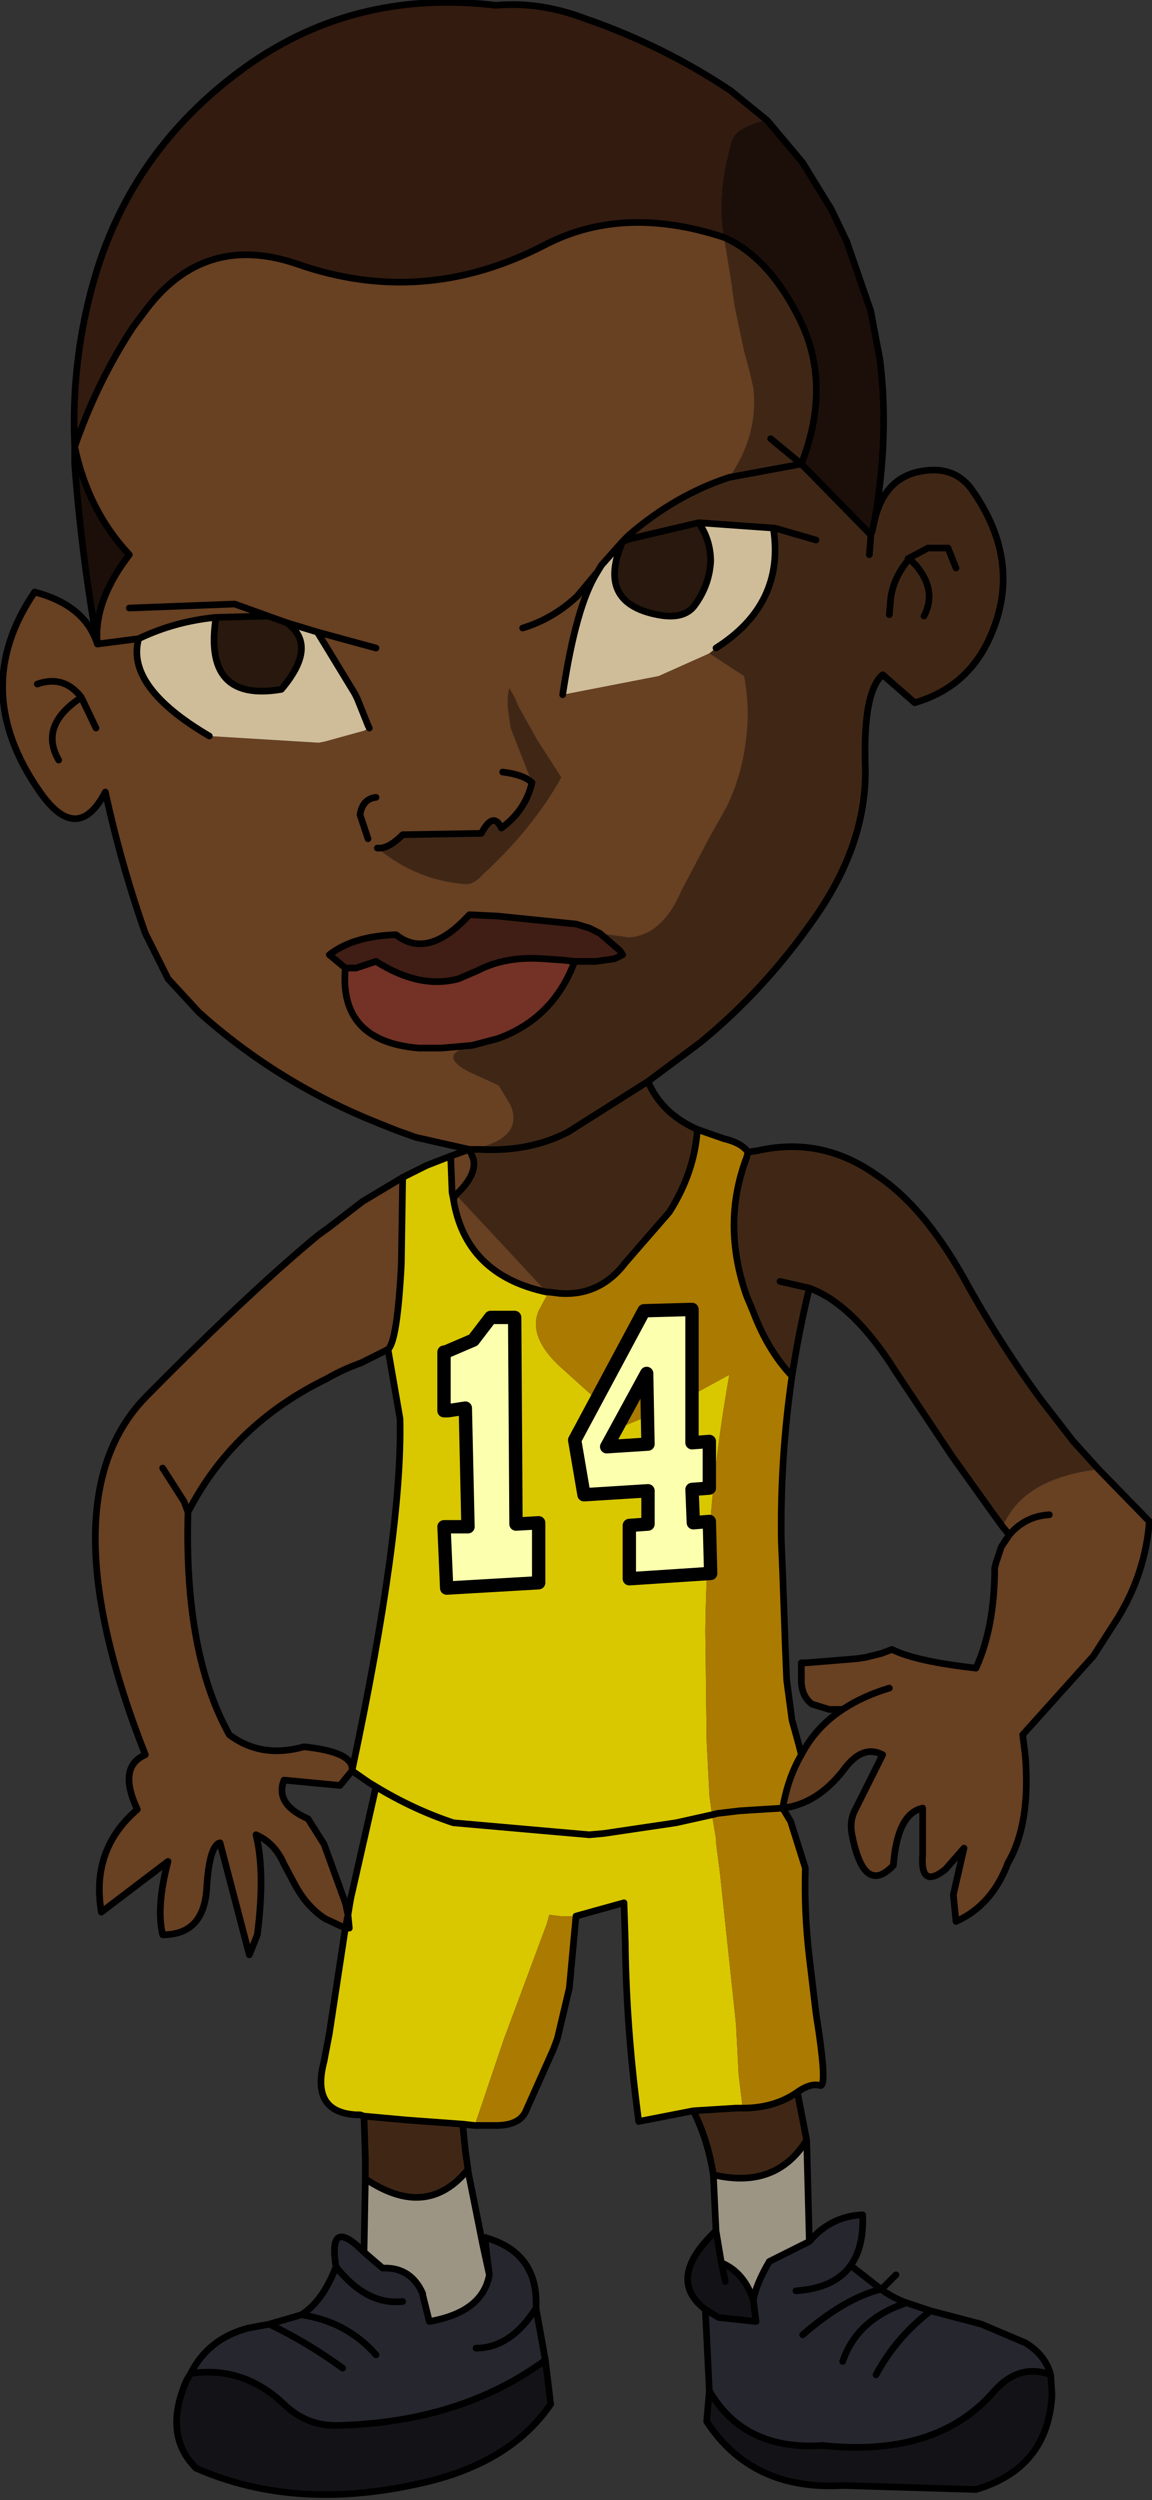
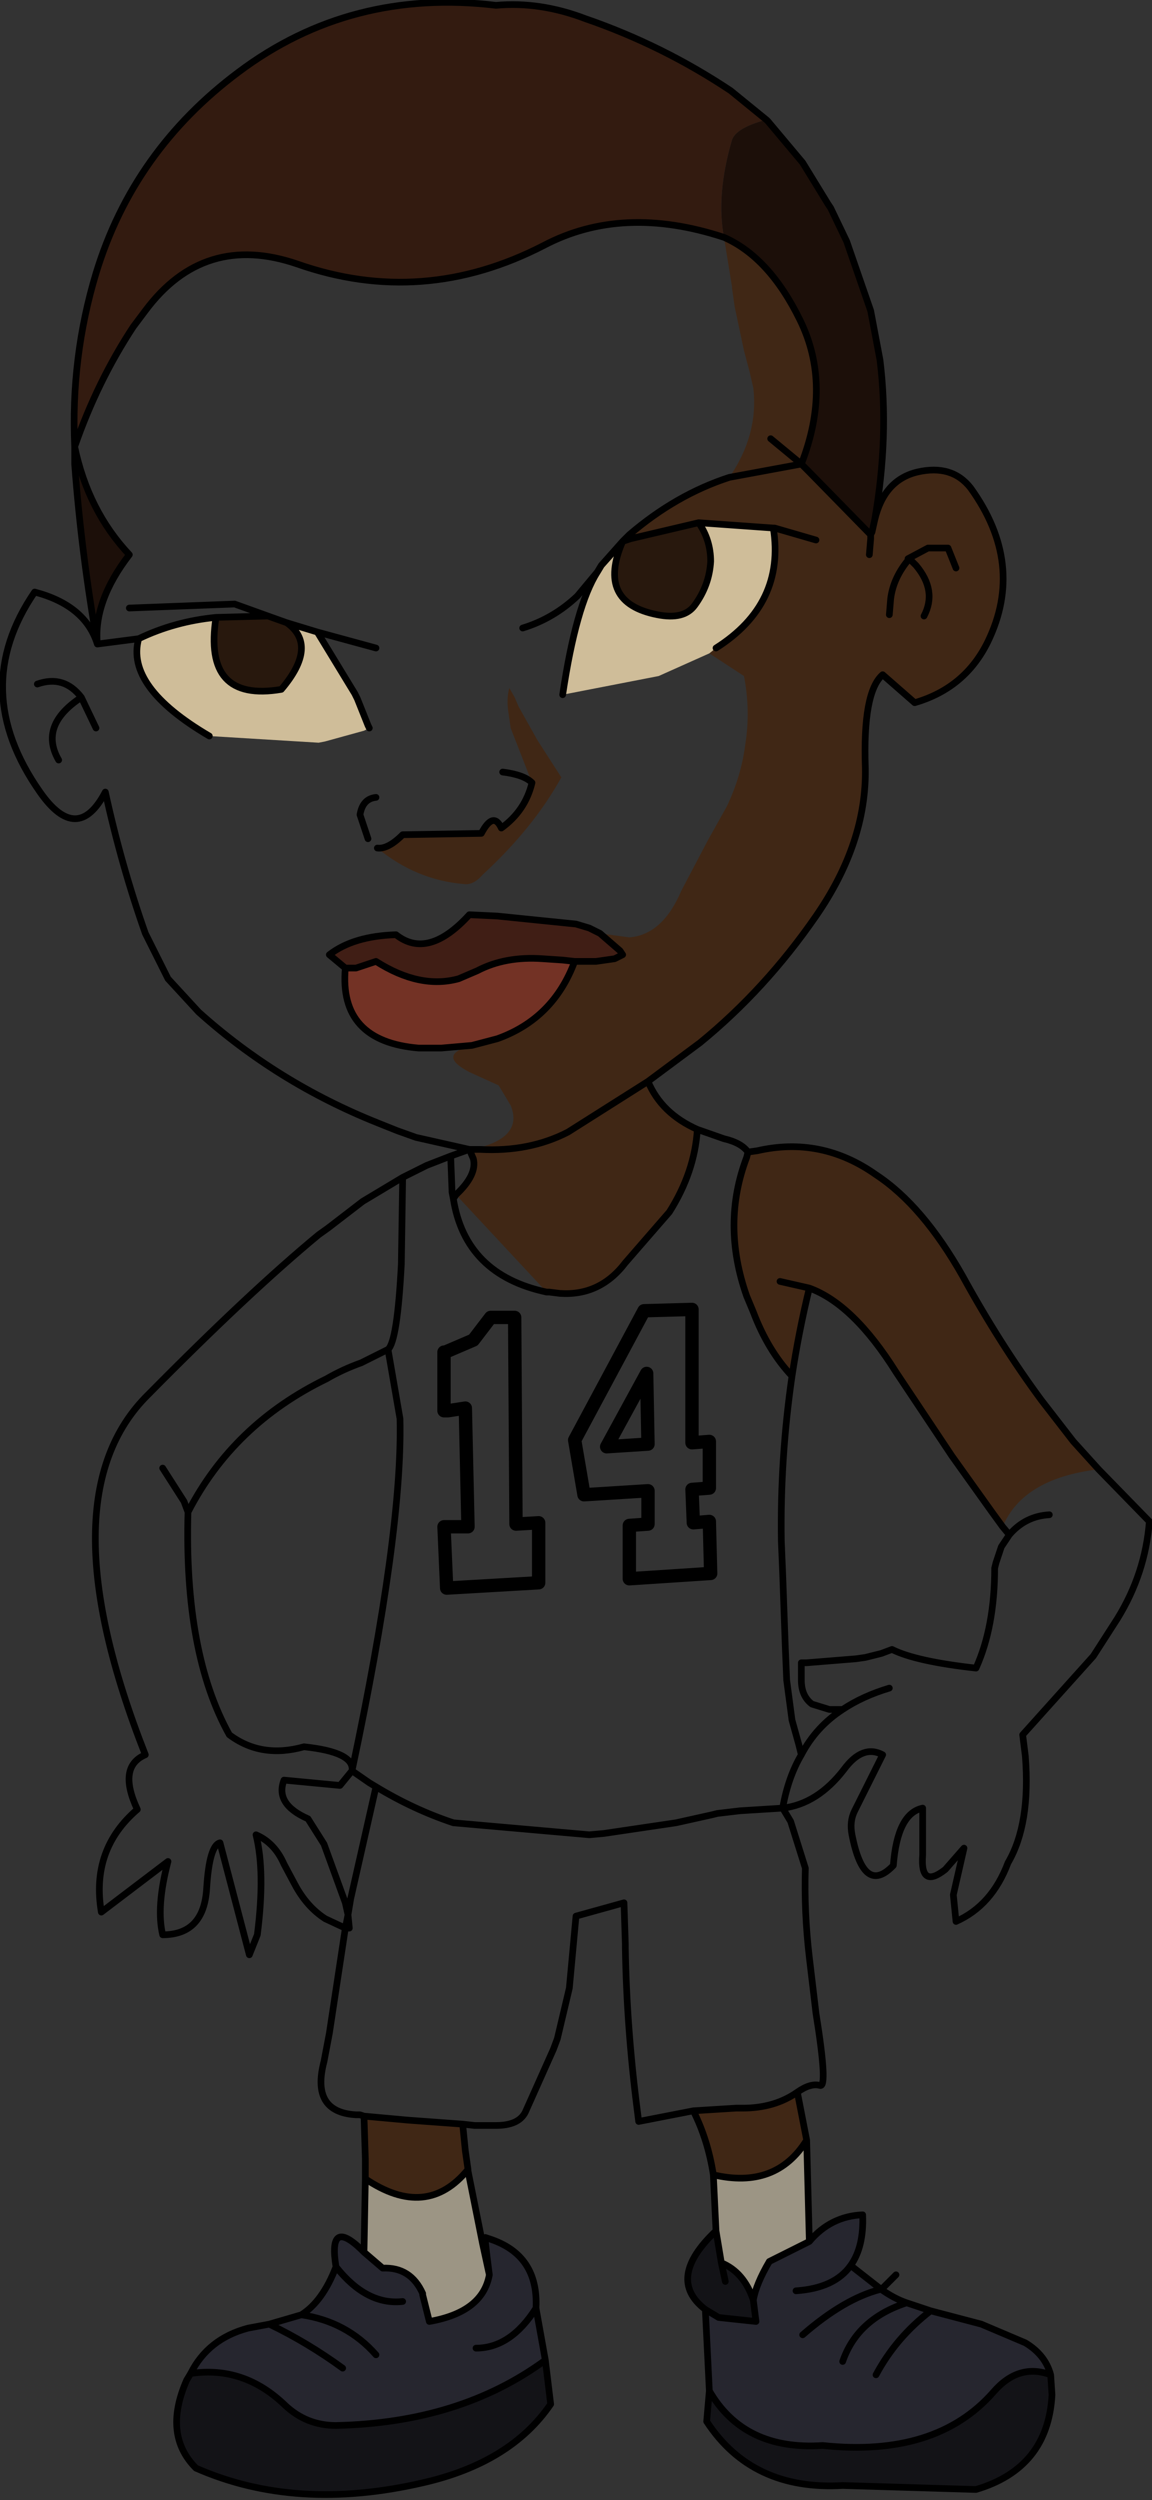
<svg xmlns="http://www.w3.org/2000/svg" height="93.75px" width="43.2px">
  <rect width="100%" height="100%" fill="#333333" stroke="none" />
  <g transform="matrix(1.0, 0.0, 0.0, 1.0, -0.65, 10.55)">
    <path d="M3.45 6.2 Q3.3 2.85 4.25 -0.3 5.65 -4.9 9.6 -7.85 13.8 -11.0 19.25 -10.35 20.9 -10.5 22.6 -9.85 25.5 -8.85 28.05 -7.15 L29.4 -6.05 29.35 -6.05 Q28.25 -5.75 28.1 -5.3 27.5 -3.25 27.8 -1.65 24.0 -2.9 21.05 -1.35 16.5 1.0 11.8 -0.65 8.3 -1.85 6.1 1.1 L5.65 1.7 Q4.3 3.75 3.45 6.2" fill="#331b10" fill-rule="evenodd" stroke="none" />
    <path d="M33.45 8.95 Q33.8 7.45 35.05 7.15 36.35 6.85 37.05 7.75 39.1 10.6 37.7 13.5 36.85 15.25 34.95 15.8 L33.75 14.75 Q33.0 15.4 33.1 18.25 33.15 21.05 31.25 23.8 29.35 26.55 26.9 28.55 L24.95 30.0 Q25.45 31.2 26.8 31.8 26.7 33.4 25.75 34.9 L24.1 36.8 Q23.15 38.05 21.65 37.95 L21.25 37.9 21.2 37.9 21.15 37.9 17.75 34.25 Q18.55 33.5 18.4 32.9 L18.25 32.55 18.35 32.55 18.75 32.45 Q20.25 32.0 19.8 30.9 L19.35 30.15 18.25 29.65 Q17.0 29.0 18.35 28.65 L19.3 28.4 Q21.4 27.65 22.2 25.5 L23.0 25.5 23.7 25.4 24.0 25.25 23.9 25.1 23.15 24.45 24.25 24.6 Q25.5 24.5 26.2 22.85 L27.2 20.95 27.9 19.7 Q28.45 18.55 28.6 17.35 28.8 16.1 28.55 14.8 L27.25 13.95 27.5 13.75 Q30.1 12.1 29.65 9.25 L26.85 9.05 24.3 9.65 24.25 9.5 Q26.0 8.0 28.0 7.35 L30.7 6.85 28.0 7.35 Q29.1 5.75 28.9 4.0 L28.75 3.35 28.55 2.6 28.2 0.95 28.1 0.25 28.1 0.2 27.8 -1.65 Q29.5 -0.9 30.65 1.45 31.85 3.9 30.7 6.85 L30.95 7.1 33.25 9.45 33.3 9.5 33.35 9.4 33.3 9.5 33.3 9.65 33.25 10.25 33.3 9.65 33.3 9.5 33.25 9.45 33.35 9.4 33.45 8.95 M28.7 32.65 L29.05 32.6 Q31.45 32.05 33.5 33.5 35.25 34.65 36.75 37.3 38.15 39.85 39.7 41.95 L40.9 43.5 41.85 44.55 41.8 44.55 Q39.0 44.9 38.25 46.7 L37.85 46.15 36.35 44.05 34.25 40.9 Q32.65 38.35 31.0 37.75 30.6 39.4 30.35 41.05 29.45 40.1 28.9 38.65 L28.65 38.05 Q27.7 35.35 28.65 32.85 L28.7 32.65 M30.55 67.9 L30.9 69.7 Q29.75 71.55 27.4 71.0 27.2 69.7 26.65 68.6 L28.25 68.5 28.5 68.5 Q29.7 68.5 30.55 67.9 M34.75 10.4 Q34.15 11.1 34.05 11.9 L34.0 12.5 34.05 11.9 Q34.15 11.1 34.75 10.4 L34.7 10.4 35.45 10.0 36.2 10.0 36.5 10.75 36.2 10.0 35.45 10.0 34.7 10.4 34.75 10.4 35.0 10.65 Q35.8 11.6 35.3 12.55 35.8 11.6 35.0 10.65 L34.75 10.4 M31.25 9.7 L29.7 9.25 29.65 9.25 29.7 9.25 31.25 9.7 M29.55 5.9 L30.7 6.85 29.55 5.9 M24.95 30.0 L21.95 31.9 Q20.5 32.65 18.65 32.55 L18.35 32.55 18.65 32.55 Q20.5 32.65 21.95 31.9 L24.95 30.0 M20.6 18.8 L19.8 16.75 19.7 16.05 Q19.65 15.6 19.75 15.25 L19.95 15.6 20.1 15.95 20.8 17.2 21.7 18.6 Q20.65 20.5 18.75 22.25 18.4 22.65 18.05 22.6 16.25 22.45 14.8 21.25 15.2 21.3 15.75 20.75 L18.7 20.7 Q19.15 19.85 19.45 20.5 20.35 19.85 20.6 18.8 M29.9 37.5 L31.0 37.75 29.9 37.5 M18.0 69.1 L18.1 70.1 18.2 70.8 Q16.65 72.7 14.35 71.15 L14.35 70.4 14.3 68.8 15.95 68.95 18.0 69.1" fill="#402715" fill-rule="evenodd" stroke="none" />
    <path d="M27.8 -1.65 Q27.5 -3.25 28.1 -5.3 28.25 -5.75 29.35 -6.05 L29.4 -6.05 29.45 -6.0 30.75 -4.45 31.7 -2.9 31.8 -2.75 32.4 -1.5 33.3 1.1 33.65 2.95 Q34.0 5.8 33.45 8.95 L33.35 9.4 33.25 9.45 30.95 7.1 30.7 6.85 Q31.85 3.9 30.65 1.45 29.5 -0.9 27.8 -1.65 M3.45 6.2 Q3.95 8.6 5.5 10.25 4.15 12.0 4.3 13.6 3.7 10.2 3.45 6.85 L3.45 6.2" fill="#1c0f09" fill-rule="evenodd" stroke="none" />
-     <path d="M3.45 6.2 Q4.3 3.75 5.65 1.7 L6.1 1.1 Q8.3 -1.85 11.8 -0.65 16.5 1.0 21.05 -1.35 24.0 -2.9 27.8 -1.65 L28.1 0.2 28.1 0.25 28.2 0.95 28.55 2.6 28.75 3.35 28.9 4.0 Q29.1 5.75 28.0 7.35 26.0 8.0 24.25 9.5 L24.3 9.65 24.0 9.75 23.2 10.65 23.05 10.9 Q22.25 12.15 21.75 15.5 L25.35 14.8 27.25 13.95 28.55 14.8 Q28.8 16.1 28.6 17.35 28.45 18.55 27.9 19.7 L27.2 20.95 26.2 22.85 Q25.5 24.5 24.25 24.6 L23.15 24.45 22.75 24.25 22.25 24.1 19.3 23.8 18.25 23.75 Q16.7 25.45 15.5 24.5 13.9 24.55 13.0 25.25 L13.6 25.75 Q13.35 28.5 16.35 28.75 L17.2 28.75 18.35 28.65 Q17.0 29.0 18.25 29.65 L19.35 30.15 19.8 30.9 Q20.25 32.0 18.75 32.45 L18.35 32.55 18.25 32.55 18.35 32.55 18.25 32.55 18.4 32.9 Q18.55 33.5 17.75 34.25 L21.15 37.9 Q18.1 37.25 17.65 34.4 L17.6 34.15 17.6 34.1 17.55 32.8 18.25 32.55 16.25 32.1 15.55 31.85 14.8 31.55 Q11.05 30.05 8.1 27.4 L6.95 26.15 6.1 24.45 Q5.2 21.9 4.6 19.15 3.55 21.15 2.15 19.15 -0.55 15.3 1.95 11.65 3.85 12.15 4.3 13.6 4.15 12.0 5.5 10.25 3.95 8.6 3.45 6.2 M41.85 44.55 L43.75 46.5 Q43.6 48.45 42.55 50.15 L41.65 51.55 39.0 54.5 39.1 55.3 Q39.3 57.85 38.45 59.3 37.85 60.9 36.5 61.5 L36.4 60.5 36.8 58.75 36.1 59.55 Q35.15 60.3 35.25 59.0 L35.25 58.95 35.25 57.25 Q34.3 57.45 34.15 59.4 33.05 60.55 32.6 58.25 32.5 57.75 32.7 57.35 L33.75 55.25 Q33.0 54.85 32.3 55.8 31.3 57.1 30.0 57.25 30.2 56.1 30.7 55.25 31.25 54.2 32.25 53.55 L31.75 53.55 31.1 53.35 Q30.7 53.05 30.7 52.45 L30.7 52.0 30.7 51.8 30.9 51.8 32.75 51.65 33.1 51.6 33.7 51.45 34.1 51.3 Q35.0 51.75 37.25 52.0 37.95 50.45 37.95 48.25 L38.0 48.05 38.2 47.45 38.5 47.0 38.25 46.7 Q39.0 44.9 41.8 44.55 L41.85 44.55 M40.0 46.25 Q39.1 46.3 38.5 47.0 39.1 46.3 40.0 46.25 M20.25 13.0 Q21.4 12.65 22.3 11.8 L23.05 10.9 22.3 11.8 Q21.4 12.65 20.25 13.0 M24.0 9.75 L24.25 9.5 24.0 9.75 M14.8 21.25 Q16.25 22.45 18.05 22.6 18.4 22.65 18.75 22.25 20.65 20.5 21.7 18.6 L20.8 17.2 20.1 15.95 19.95 15.6 19.75 15.25 Q19.65 15.6 19.7 16.05 L19.8 16.75 20.6 18.8 Q20.35 19.85 19.45 20.5 19.15 19.85 18.7 20.7 L15.75 20.75 Q15.2 21.3 14.8 21.25 M5.5 12.25 L9.45 12.1 10.7 12.55 9.45 12.1 5.5 12.25 M3.7 15.6 L4.25 16.75 3.7 15.6 Q2.1 16.65 2.85 17.95 2.1 16.65 3.7 15.6 3.05 14.75 2.05 15.1 3.05 14.75 3.7 15.6 M8.75 12.6 Q7.2 12.75 5.85 13.4 5.35 15.2 8.5 17.05 L12.6 17.3 12.85 17.25 14.3 16.85 14.5 16.75 14.45 16.65 14.05 15.65 13.95 15.45 12.55 13.15 11.4 12.8 10.7 12.55 8.75 12.6 M14.75 19.35 Q14.25 19.4 14.15 20.0 L14.45 20.9 14.15 20.0 Q14.25 19.4 14.75 19.35 M14.75 13.75 L12.55 13.15 14.75 13.75 M5.85 13.4 L4.3 13.6 5.85 13.4 M7.7 46.15 Q7.55 51.45 9.25 54.5 10.45 55.4 12.05 54.95 13.95 55.15 13.85 55.85 L13.4 56.4 11.3 56.2 Q10.95 57.1 12.2 57.65 L12.8 58.6 13.6 60.8 13.7 61.25 13.6 61.75 12.85 61.4 Q12.15 60.95 11.7 60.1 L11.3 59.35 Q10.95 58.55 10.25 58.25 10.6 59.65 10.3 62.0 L10.0 62.75 8.9 58.55 Q8.5 58.65 8.4 60.25 8.3 62.0 6.75 62.0 6.5 60.95 6.95 59.25 L4.45 61.15 Q4.05 58.8 5.8 57.3 5.05 55.7 6.1 55.25 2.3 45.6 6.2 41.75 10.0 37.9 12.6 35.75 L12.95 35.5 14.25 34.5 15.75 33.6 15.7 36.85 Q15.55 39.75 15.2 40.05 L14.2 40.55 Q13.5 40.8 12.9 41.15 9.4 42.85 7.7 46.15 L7.55 45.75 6.75 44.5 7.55 45.75 7.7 46.15 M17.75 34.25 L17.65 34.4 17.75 34.25 M34.0 52.75 Q33.0 53.05 32.25 53.55 33.0 53.05 34.0 52.75 M19.5 18.4 Q20.3 18.5 20.6 18.8 20.3 18.5 19.5 18.4" fill="#684022" fill-rule="evenodd" stroke="none" />
    <path d="M26.85 9.05 L29.65 9.25 Q30.1 12.1 27.5 13.75 L27.25 13.95 25.35 14.8 21.75 15.5 Q22.25 12.15 23.05 10.9 L23.2 10.65 24.0 9.75 Q23.0 12.05 25.3 12.5 26.3 12.7 26.7 12.15 27.25 11.4 27.3 10.5 27.3 9.7 26.85 9.05 M8.5 17.05 Q5.35 15.2 5.85 13.4 7.2 12.75 8.75 12.6 8.25 15.8 11.2 15.3 12.6 13.65 11.4 12.8 L12.55 13.15 13.95 15.45 14.05 15.65 14.45 16.65 14.5 16.75 14.3 16.85 12.85 17.25 12.6 17.3 8.5 17.05" fill="#cfbd99" fill-rule="evenodd" stroke="none" />
    <path d="M24.3 9.65 L26.85 9.05 Q27.3 9.7 27.3 10.5 27.25 11.4 26.7 12.15 26.3 12.7 25.3 12.5 23.0 12.05 24.0 9.75 L24.3 9.65 M11.4 12.8 Q12.6 13.65 11.2 15.3 8.25 15.8 8.75 12.6 L10.7 12.55 11.4 12.8" fill="#28180d" fill-rule="evenodd" stroke="none" />
    <path d="M13.6 25.75 L13.0 25.25 Q13.9 24.55 15.5 24.5 16.7 25.45 18.25 23.75 L19.3 23.8 22.25 24.1 22.75 24.25 23.15 24.45 23.9 25.1 24.0 25.25 23.7 25.4 23.0 25.5 22.2 25.5 21.75 25.45 21.0 25.4 Q19.6 25.3 18.55 25.85 L17.85 26.15 Q16.4 26.55 14.75 25.5 L14.0 25.75 13.6 25.75" fill="#401e15" fill-rule="evenodd" stroke="none" />
    <path d="M22.2 25.5 Q21.4 27.65 19.3 28.4 L18.35 28.65 17.2 28.75 16.35 28.75 Q13.35 28.5 13.6 25.75 L14.0 25.75 14.75 25.5 Q16.4 26.55 17.85 26.15 L18.55 25.85 Q19.6 25.3 21.0 25.4 L21.75 25.45 22.2 25.5" fill="#733225" fill-rule="evenodd" stroke="none" />
-     <path d="M21.15 37.9 L21.2 37.9 21.25 37.9 21.2 37.95 20.85 38.6 Q20.45 39.55 21.6 40.65 L24.1 42.9 25.9 42.15 28.0 41.0 Q27.15 45.75 27.1 50.6 L27.15 54.75 27.25 56.7 27.25 56.75 27.35 57.5 27.55 57.45 27.35 57.5 26.0 57.8 23.3 58.2 22.75 58.25 17.65 57.8 Q16.15 57.3 14.75 56.45 16.15 57.3 17.65 57.8 L22.75 58.25 23.3 58.2 26.0 57.8 27.35 57.5 27.5 58.4 27.5 58.55 27.65 59.7 28.25 65.35 28.35 67.25 28.5 68.5 28.25 68.5 26.65 68.6 24.6 69.0 24.55 68.6 Q24.15 65.5 24.1 62.5 L24.1 62.35 24.05 60.8 22.25 61.3 21.65 61.3 21.25 61.25 21.15 61.6 19.55 65.9 18.45 69.15 18.0 69.1 15.95 68.95 14.3 68.8 14.15 68.75 14.0 68.75 Q12.3 68.65 12.8 66.75 L13.0 65.7 13.6 61.75 13.75 61.75 13.7 61.25 13.8 60.65 14.75 56.45 14.5 56.3 13.85 55.85 Q15.75 46.9 15.65 42.65 L15.2 40.05 Q15.55 39.75 15.7 36.85 L15.75 33.6 16.65 33.15 17.55 32.8 17.6 34.1 17.6 34.15 17.65 34.4 Q18.1 37.25 21.15 37.9" fill="#d9c800" fill-rule="evenodd" stroke="none" />
-     <path d="M26.8 31.8 L27.8 32.15 Q28.45 32.3 28.7 32.65 L28.65 32.85 Q27.7 35.35 28.65 38.05 L28.9 38.65 Q29.45 40.1 30.35 41.05 29.9 44.15 29.95 47.25 L30.0 48.45 30.1 51.25 30.15 52.45 30.35 53.95 30.6 54.85 30.7 55.25 Q30.2 56.1 30.0 57.25 L30.3 57.75 30.85 59.5 Q30.8 61.15 31.0 62.85 L31.25 64.95 Q31.7 67.75 31.4 67.65 31.05 67.55 30.55 67.9 29.7 68.5 28.5 68.5 L28.35 67.25 28.25 65.35 27.65 59.7 27.5 58.55 27.5 58.4 27.35 57.5 27.25 56.75 27.25 56.7 27.15 54.75 27.1 50.6 Q27.15 45.75 28.0 41.0 L25.9 42.15 24.1 42.9 21.6 40.65 Q20.45 39.55 20.85 38.6 L21.2 37.95 21.25 37.9 21.65 37.95 Q23.15 38.05 24.1 36.8 L25.75 34.9 Q26.7 33.4 26.8 31.8 M27.55 57.45 L27.35 57.5 27.55 57.45 28.4 57.35 30.0 57.25 28.4 57.35 27.55 57.45 M22.25 61.3 L22.0 64.0 21.55 65.9 21.4 66.3 20.35 68.65 Q20.1 69.15 19.25 69.15 L19.0 69.15 18.45 69.15 19.55 65.9 21.15 61.6 21.25 61.25 21.65 61.3 22.25 61.3" fill="#ab7a00" fill-rule="evenodd" stroke="none" />
    <path d="M30.9 69.7 L31.0 73.5 29.5 74.25 Q29.0 75.1 28.9 75.7 28.55 74.65 27.7 74.3 L27.5 73.1 27.4 71.0 Q29.75 71.55 30.9 69.7 M18.2 70.8 L18.2 70.85 18.75 73.6 19.0 74.75 Q18.75 76.15 16.75 76.5 L16.5 75.5 16.5 75.45 Q16.05 74.45 15.0 74.5 L14.3 73.9 14.35 71.15 Q16.65 72.7 18.2 70.8" fill="#9c9584" fill-rule="evenodd" stroke="none" />
    <path d="M31.0 73.5 Q31.8 72.55 33.0 72.5 33.05 73.7 32.55 74.4 L33.7 75.3 33.65 75.3 Q32.3 75.65 30.75 77.0 32.3 75.65 33.65 75.3 L33.7 75.3 Q34.2 75.65 34.65 75.8 32.8 76.4 32.25 78.0 32.8 76.4 34.65 75.8 L34.8 75.85 35.55 76.1 37.45 76.6 39.1 77.3 Q39.85 77.75 40.05 78.5 38.85 78.05 37.9 79.15 35.75 81.6 31.5 81.15 28.55 81.35 27.25 79.1 L27.1 76.05 27.6 76.35 29.0 76.5 28.9 75.7 Q29.0 75.1 29.5 74.25 L31.0 73.5 M19.0 74.75 L18.9 73.95 18.85 73.5 18.85 73.35 19.0 73.4 Q20.85 74.0 20.75 76.0 L21.1 77.95 Q17.9 80.3 13.25 80.4 12.15 80.4 11.35 79.65 9.8 78.15 7.8 78.45 8.45 77.15 9.95 76.75 L10.75 76.6 11.95 76.25 Q12.75 75.75 13.25 74.45 12.95 72.6 14.2 73.8 L14.3 73.9 15.0 74.5 Q16.05 74.45 16.5 75.45 L16.5 75.5 16.75 76.5 Q18.75 76.15 19.0 74.75 M14.75 77.75 Q13.65 76.5 11.95 76.25 13.65 76.5 14.75 77.75 M13.5 78.25 Q12.2 77.3 10.75 76.6 12.2 77.3 13.5 78.25 M15.75 75.75 Q14.4 75.9 13.25 74.45 14.4 75.9 15.75 75.75 M33.5 78.5 Q34.25 77.1 35.55 76.1 34.25 77.1 33.5 78.5 M30.5 75.35 Q31.95 75.25 32.55 74.4 31.95 75.25 30.5 75.35 M18.5 77.5 Q19.8 77.5 20.75 76.0 19.8 77.5 18.5 77.5" fill="#26262f" fill-rule="evenodd" stroke="none" />
    <path d="M21.1 77.95 L21.3 79.6 Q19.8 81.8 16.5 82.55 11.75 83.65 8.0 82.0 6.75 80.75 7.65 78.7 L7.8 78.45 Q9.8 78.15 11.35 79.65 12.15 80.4 13.25 80.4 17.9 80.3 21.1 77.95 M27.5 73.1 L27.7 74.3 Q28.55 74.65 28.9 75.7 L29.0 76.5 27.6 76.35 27.1 76.05 Q25.6 74.9 27.5 73.1 M40.05 78.5 L40.1 79.25 Q39.95 82.0 37.25 82.8 L32.25 82.65 Q28.85 82.85 27.15 80.25 L27.25 79.1 Q28.55 81.35 31.5 81.15 35.75 81.6 37.9 79.15 38.85 78.05 40.05 78.5 M27.85 75.0 L27.7 74.3 27.85 75.0" fill="#131317" fill-rule="evenodd" stroke="none" />
    <path d="M29.4 -6.05 L28.05 -7.15 Q25.5 -8.85 22.6 -9.85 20.9 -10.5 19.25 -10.35 13.8 -11.0 9.6 -7.85 5.65 -4.9 4.25 -0.3 3.3 2.85 3.45 6.2 4.3 3.75 5.65 1.7 L6.1 1.1 Q8.3 -1.85 11.8 -0.65 16.5 1.0 21.05 -1.35 24.0 -2.9 27.8 -1.65 29.5 -0.9 30.65 1.45 31.85 3.9 30.7 6.85 L29.55 5.9 M29.4 -6.05 L29.45 -6.0 30.75 -4.45 31.7 -2.9 31.8 -2.75 32.4 -1.5 33.3 1.1 33.65 2.95 Q34.0 5.8 33.45 8.95 33.8 7.45 35.05 7.15 36.35 6.85 37.05 7.75 39.1 10.6 37.7 13.5 36.85 15.25 34.95 15.8 L33.75 14.75 Q33.0 15.4 33.1 18.25 33.15 21.05 31.25 23.8 29.35 26.55 26.9 28.55 L24.95 30.0 Q25.45 31.2 26.8 31.8 L27.8 32.15 Q28.45 32.3 28.7 32.65 L29.05 32.6 Q31.45 32.05 33.5 33.5 35.25 34.65 36.75 37.3 38.15 39.85 39.7 41.95 L40.9 43.5 41.85 44.55 43.75 46.5 Q43.6 48.45 42.55 50.15 L41.65 51.55 39.0 54.5 39.1 55.3 Q39.3 57.85 38.45 59.3 37.85 60.9 36.5 61.5 L36.4 60.5 36.8 58.75 36.1 59.55 Q35.15 60.3 35.25 59.0 L35.25 58.95 35.25 57.25 Q34.3 57.45 34.15 59.4 33.05 60.55 32.6 58.25 32.5 57.75 32.7 57.35 L33.75 55.25 Q33.0 54.85 32.3 55.8 31.3 57.1 30.0 57.25 L30.3 57.75 30.85 59.5 Q30.8 61.15 31.0 62.85 L31.25 64.95 Q31.7 67.75 31.4 67.65 31.05 67.55 30.55 67.9 L30.9 69.7 31.0 73.5 Q31.8 72.55 33.0 72.5 33.05 73.7 32.55 74.4 L33.7 75.3 34.25 74.75 M38.25 46.7 L38.5 47.0 Q39.1 46.3 40.0 46.25 M33.25 9.45 L30.95 7.1 30.7 6.85 28.0 7.35 Q26.0 8.0 24.25 9.5 L24.0 9.75 24.3 9.65 26.85 9.05 29.65 9.25 29.7 9.25 31.25 9.7 M36.5 10.75 L36.2 10.0 35.45 10.0 34.7 10.4 34.75 10.4 35.0 10.65 Q35.8 11.6 35.3 12.55 M33.35 9.4 L33.3 9.5 33.3 9.65 33.25 10.25 M34.0 12.5 L34.05 11.9 Q34.15 11.1 34.75 10.4 M33.3 9.5 L33.25 9.45 M33.35 9.4 L33.45 8.95 M23.05 10.9 L22.3 11.8 Q21.4 12.65 20.25 13.0 M24.0 9.75 L23.2 10.65 23.05 10.9 Q22.25 12.15 21.75 15.5 M27.5 13.75 Q30.1 12.1 29.65 9.25 M26.85 9.05 Q27.3 9.7 27.3 10.5 27.25 11.4 26.7 12.15 26.3 12.7 25.3 12.5 23.0 12.05 24.0 9.75 M13.6 25.75 L13.0 25.25 Q13.9 24.55 15.5 24.5 16.7 25.45 18.25 23.75 L19.3 23.8 22.25 24.1 22.75 24.25 23.15 24.45 23.9 25.1 24.0 25.25 23.7 25.4 23.0 25.5 22.2 25.5 Q21.4 27.65 19.3 28.4 L18.35 28.65 17.2 28.75 16.35 28.75 Q13.35 28.5 13.6 25.75 L14.0 25.75 14.75 25.5 Q16.4 26.55 17.85 26.15 L18.55 25.85 Q19.6 25.3 21.0 25.4 L21.75 25.45 22.2 25.5 M18.35 32.55 L18.65 32.55 Q20.5 32.65 21.95 31.9 L24.95 30.0 M20.6 18.8 Q20.35 19.85 19.45 20.5 19.15 19.85 18.7 20.7 L15.75 20.75 Q15.2 21.3 14.8 21.25 M10.7 12.55 L9.45 12.1 5.5 12.25 M4.3 13.6 Q4.15 12.0 5.5 10.25 3.95 8.6 3.45 6.2 L3.45 6.85 Q3.7 10.2 4.3 13.6 3.85 12.15 1.95 11.65 -0.55 15.3 2.15 19.15 3.55 21.15 4.6 19.15 5.2 21.9 6.1 24.45 L6.95 26.15 8.1 27.4 Q11.05 30.05 14.8 31.55 L15.55 31.85 16.25 32.1 18.25 32.55 18.35 32.55 M18.25 32.55 L18.4 32.9 Q18.55 33.5 17.75 34.25 L17.65 34.4 Q18.1 37.25 21.15 37.9 L21.2 37.9 21.25 37.9 21.65 37.95 Q23.15 38.05 24.1 36.8 L25.75 34.9 Q26.7 33.4 26.8 31.8 M2.85 17.95 Q2.1 16.65 3.7 15.6 3.05 14.75 2.05 15.1 M4.25 16.75 L3.7 15.6 M8.75 12.6 Q7.2 12.75 5.85 13.4 5.35 15.2 8.5 17.05 M14.5 16.75 L14.45 16.65 14.05 15.65 13.95 15.45 12.55 13.15 11.4 12.8 Q12.6 13.65 11.2 15.3 8.25 15.8 8.75 12.6 L10.7 12.55 11.4 12.8 M4.3 13.6 L5.85 13.4 M12.55 13.15 L14.75 13.75 M14.45 20.9 L14.15 20.0 Q14.25 19.4 14.75 19.35 M15.75 33.6 L14.25 34.5 12.95 35.5 12.6 35.75 Q10.0 37.9 6.2 41.75 2.3 45.6 6.1 55.25 5.05 55.7 5.8 57.3 4.05 58.8 4.45 61.15 L6.95 59.25 Q6.5 60.95 6.75 62.0 8.3 62.0 8.4 60.25 8.5 58.65 8.9 58.55 L10.0 62.75 10.3 62.0 Q10.6 59.65 10.25 58.25 10.95 58.55 11.3 59.35 L11.7 60.1 Q12.15 60.95 12.85 61.4 L13.6 61.75 13.7 61.25 13.6 60.8 12.8 58.6 12.2 57.65 Q10.95 57.1 11.3 56.2 L13.4 56.4 13.85 55.85 Q13.95 55.15 12.05 54.95 10.45 55.4 9.25 54.5 7.55 51.45 7.7 46.15 L7.55 45.75 6.75 44.5 M18.25 32.55 L17.55 32.8 17.6 34.1 17.6 34.15 17.65 34.4 M17.55 32.8 L16.65 33.15 15.75 33.6 15.7 36.85 Q15.55 39.75 15.2 40.05 L15.65 42.65 Q15.75 46.9 13.85 55.85 L14.5 56.3 14.75 56.45 Q16.15 57.3 17.65 57.8 L22.75 58.25 23.3 58.2 26.0 57.8 27.35 57.5 27.55 57.45 28.4 57.35 30.0 57.25 Q30.2 56.1 30.7 55.25 31.25 54.2 32.25 53.55 L31.75 53.55 31.1 53.35 Q30.7 53.05 30.7 52.45 L30.7 52.0 30.7 51.8 30.9 51.8 32.75 51.65 33.1 51.6 33.7 51.45 34.1 51.3 Q35.0 51.75 37.25 52.0 37.95 50.45 37.95 48.25 L38.0 48.05 38.2 47.45 38.5 47.0 M15.2 40.05 L14.2 40.55 Q13.5 40.8 12.9 41.15 9.4 42.85 7.7 46.15 M28.7 32.65 L28.65 32.85 Q27.7 35.35 28.65 38.05 L28.9 38.65 Q29.45 40.1 30.35 41.05 30.6 39.4 31.0 37.75 L29.9 37.5 M30.35 41.05 Q29.9 44.15 29.95 47.25 L30.0 48.45 30.1 51.25 30.15 52.45 30.35 53.95 30.6 54.85 30.7 55.25 M38.25 46.7 L37.85 46.15 36.35 44.05 34.25 40.9 Q32.65 38.35 31.0 37.75 M20.6 18.8 Q20.3 18.5 19.5 18.4 M32.25 53.55 Q33.0 53.05 34.0 52.75 M26.65 68.6 L24.6 69.0 24.55 68.6 Q24.15 65.5 24.1 62.5 L24.1 62.35 24.05 60.8 22.25 61.3 22.0 64.0 21.55 65.9 21.4 66.3 20.35 68.65 Q20.1 69.15 19.25 69.15 L19.0 69.15 18.45 69.15 18.0 69.1 18.1 70.1 18.2 70.8 18.2 70.85 18.75 73.6 19.0 74.75 18.9 73.95 18.85 73.5 18.85 73.35 19.0 73.4 Q20.85 74.0 20.75 76.0 L21.1 77.95 21.3 79.6 Q19.8 81.8 16.5 82.55 11.75 83.65 8.0 82.0 6.75 80.75 7.65 78.7 L7.8 78.45 Q8.45 77.15 9.95 76.75 L10.75 76.6 11.95 76.25 Q12.75 75.75 13.25 74.45 12.95 72.6 14.2 73.8 L14.3 73.9 14.35 71.15 14.35 70.4 14.3 68.8 14.15 68.75 14.0 68.75 Q12.3 68.65 12.8 66.75 L13.0 65.7 13.6 61.75 13.75 61.75 13.7 61.25 13.8 60.65 14.75 56.45 M28.5 68.5 Q29.7 68.5 30.55 67.9 M27.4 71.0 L27.5 73.1 27.7 74.3 Q28.55 74.65 28.9 75.7 29.0 75.1 29.5 74.25 L31.0 73.5 M26.65 68.6 Q27.2 69.7 27.4 71.0 29.75 71.55 30.9 69.7 M28.5 68.5 L28.25 68.5 26.65 68.6 M14.3 68.8 L15.95 68.95 18.0 69.1 M18.2 70.8 Q16.65 72.7 14.35 71.15 M19.0 74.75 Q18.75 76.15 16.75 76.5 L16.5 75.5 16.5 75.45 Q16.05 74.45 15.0 74.5 L14.3 73.9 M10.75 76.6 Q12.2 77.3 13.5 78.25 M11.95 76.25 Q13.65 76.5 14.75 77.75 M7.8 78.45 Q9.8 78.15 11.35 79.65 12.15 80.4 13.25 80.4 17.9 80.3 21.1 77.95 M13.25 74.45 Q14.4 75.9 15.75 75.75 M27.25 79.1 L27.15 80.25 Q28.85 82.85 32.25 82.65 L37.25 82.8 Q39.95 82.0 40.1 79.25 L40.05 78.5 Q38.85 78.05 37.9 79.15 35.75 81.6 31.5 81.15 28.55 81.35 27.25 79.1 L27.1 76.05 Q25.6 74.9 27.5 73.1 M40.05 78.5 Q39.85 77.75 39.1 77.3 L37.45 76.6 35.55 76.1 Q34.25 77.1 33.5 78.5 M33.7 75.3 L33.65 75.3 Q32.3 75.65 30.75 77.0 M34.65 75.8 Q34.2 75.65 33.7 75.3 M34.65 75.8 Q32.8 76.4 32.25 78.0 M35.55 76.1 L34.8 75.85 34.65 75.8 M32.55 74.4 Q31.95 75.25 30.5 75.35 M27.7 74.3 L27.85 75.0 M27.1 76.05 L27.6 76.35 29.0 76.5 28.9 75.7 M20.75 76.0 Q19.8 77.5 18.5 77.5" fill="none" stroke="#000000" stroke-linecap="round" stroke-linejoin="round" stroke-width="0.25" />
-     <path d="M17.35 40.15 L18.4 39.7 19.05 38.85 19.95 38.85 20.0 46.6 20.85 46.55 20.85 48.8 17.4 49.0 17.3 46.7 18.2 46.7 18.1 42.25 17.45 42.35 17.3 42.35 17.3 40.15 17.35 40.15 M24.8 38.6 L26.6 38.55 26.6 43.55 27.25 43.5 27.25 45.25 26.6 45.3 26.65 46.55 27.25 46.5 27.3 48.45 24.25 48.65 24.25 46.65 24.95 46.6 24.95 45.35 22.55 45.5 22.2 43.45 24.8 38.6 M24.9 40.95 L23.4 43.7 24.95 43.6 24.9 40.95" fill="#fcffae" fill-rule="evenodd" stroke="none" />
    <path d="M17.35 40.15 L18.4 39.7 19.05 38.85 19.95 38.85 20.0 46.6 20.85 46.55 20.85 48.8 17.4 49.0 17.3 46.7 18.2 46.7 18.1 42.25 17.45 42.35 17.3 42.35 17.3 40.15 17.35 40.15 M24.8 38.6 L26.6 38.55 26.6 43.55 27.25 43.5 27.25 45.25 26.6 45.3 26.65 46.55 27.25 46.5 27.3 48.45 24.25 48.65 24.25 46.65 24.95 46.6 24.95 45.35 22.55 45.5 22.2 43.45 24.8 38.6 M24.9 40.95 L23.4 43.7 24.95 43.6 24.9 40.95" fill="none" stroke="#000000" stroke-linecap="round" stroke-linejoin="round" stroke-width="0.5" />
  </g>
</svg>